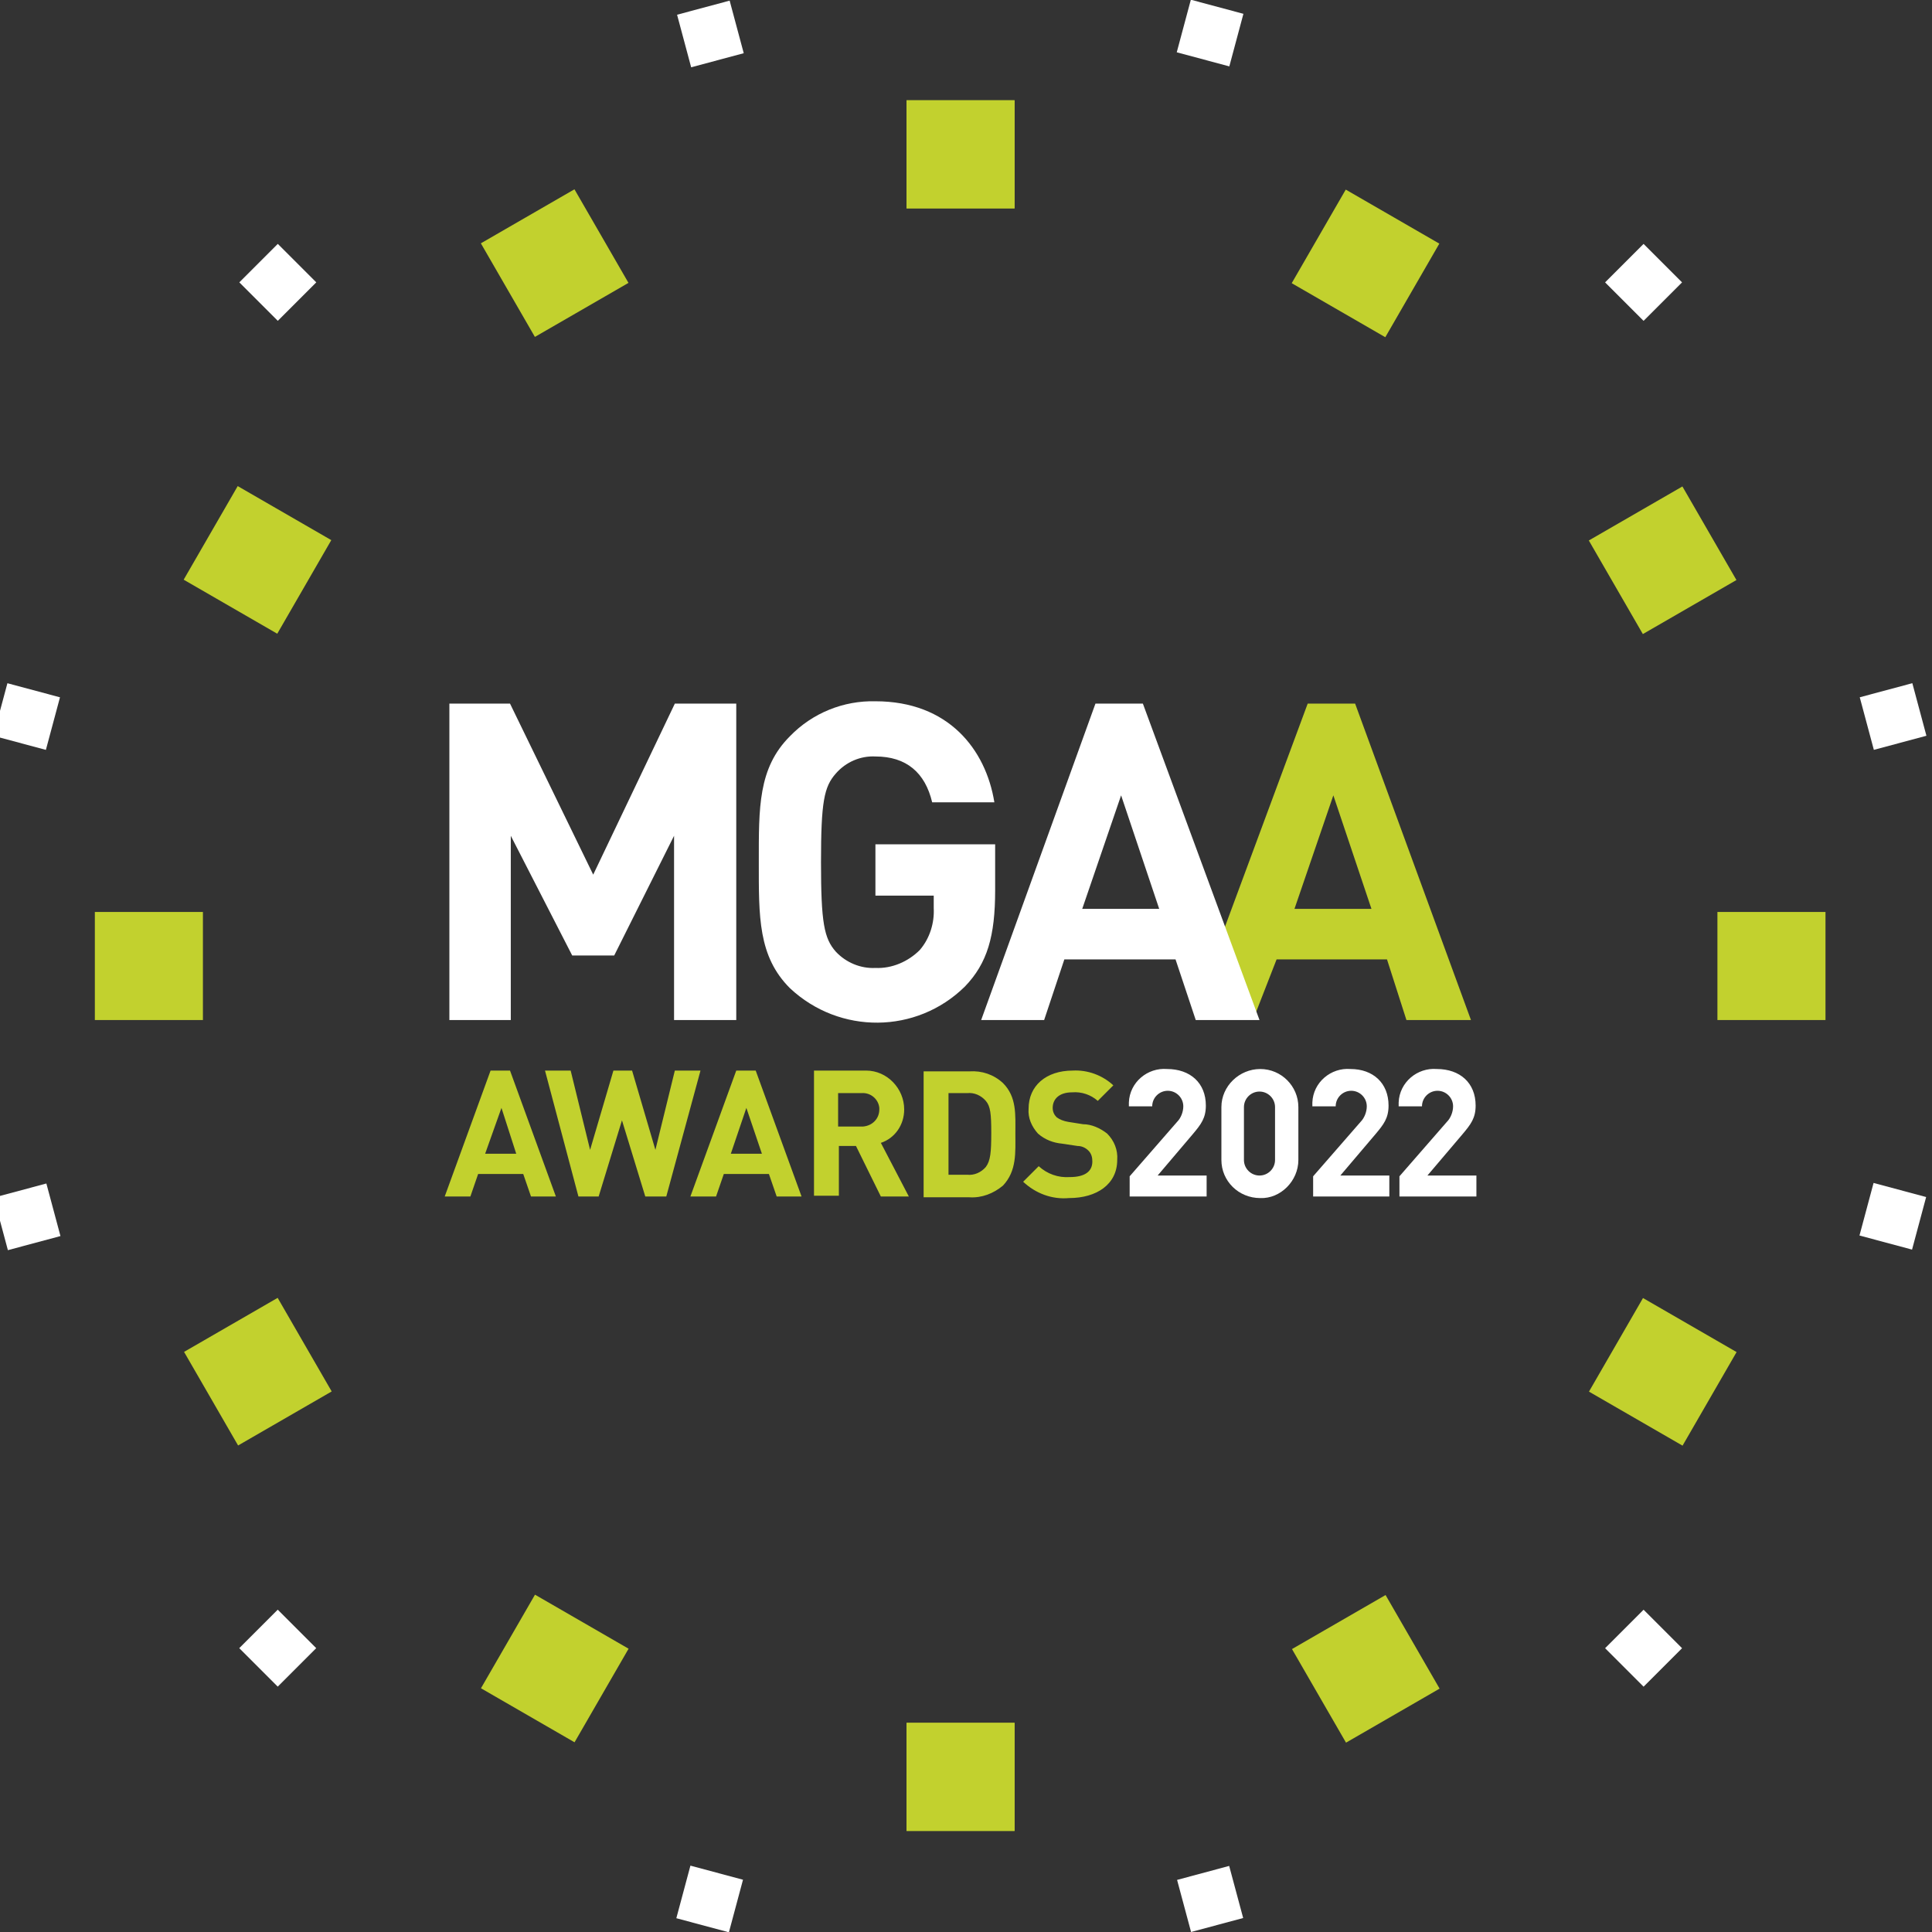
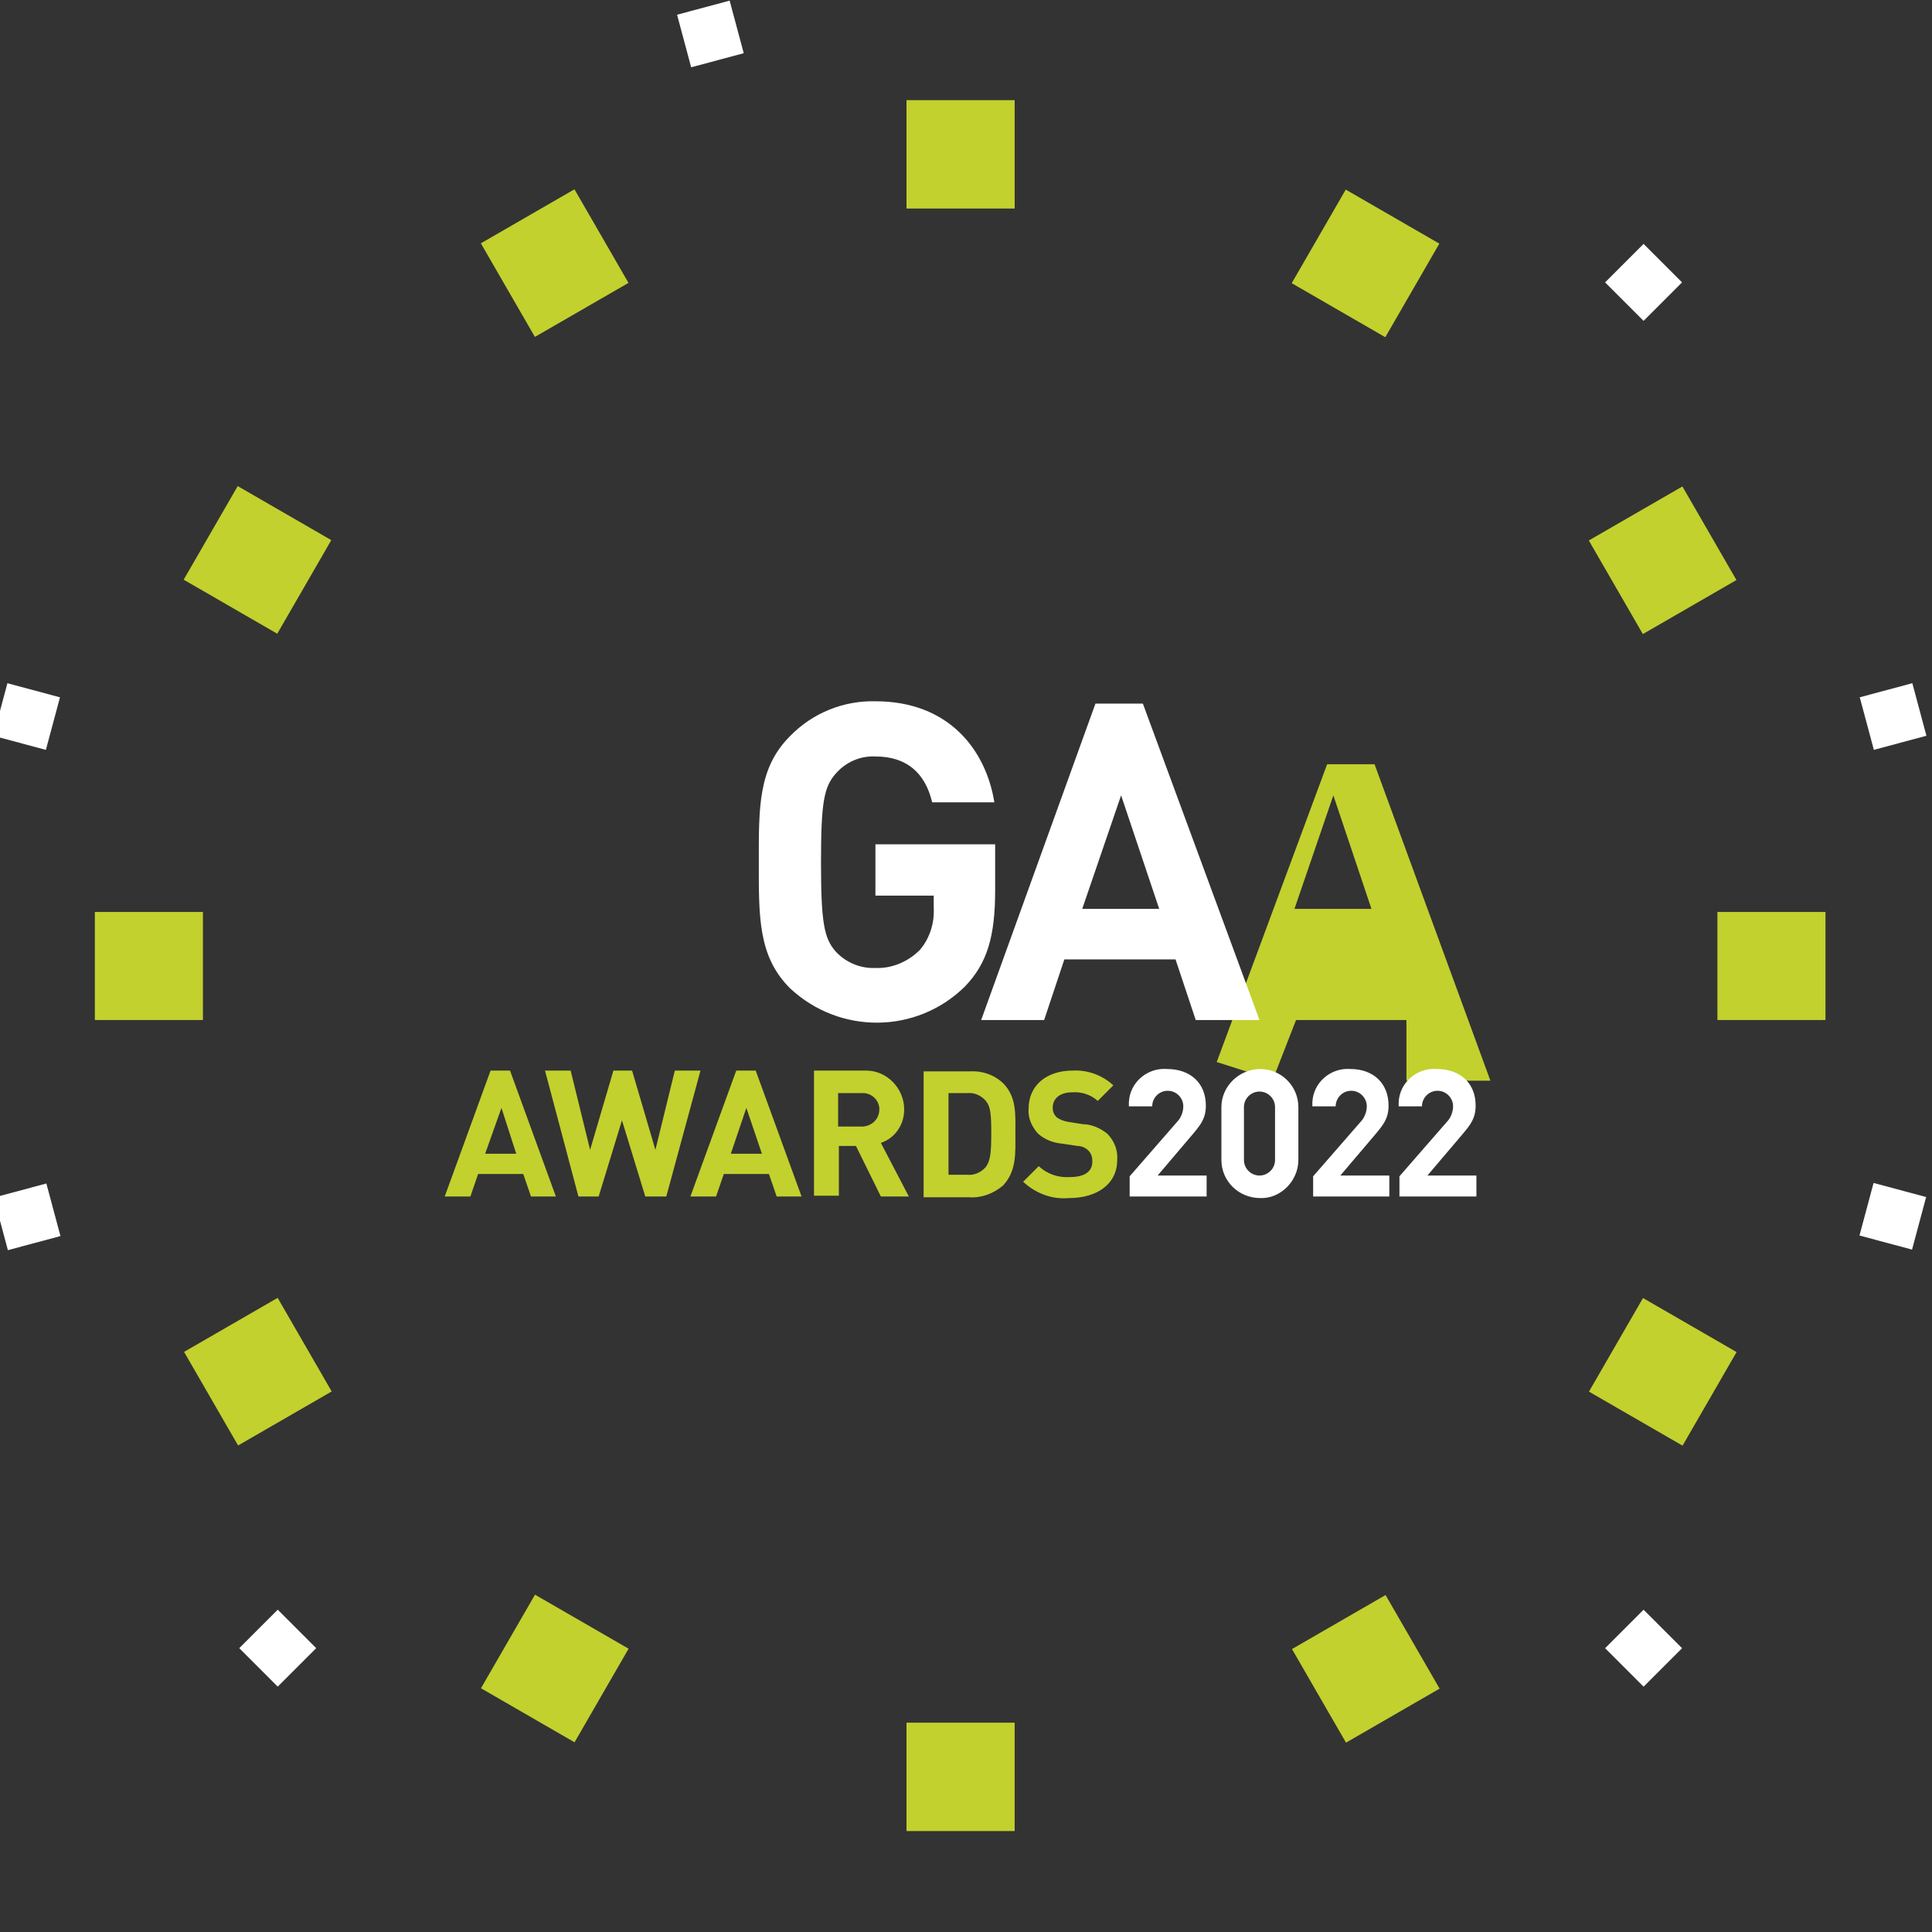
<svg xmlns="http://www.w3.org/2000/svg" version="1.1" id="Layer_1" x="0px" y="0px" viewBox="-539.7 0 248.5 248.5" style="enable-background:new 0 0 248.5 248.5;" xml:space="preserve">
  <rect x="-539.7" y="0" width="248.5" height="248.5" fill="#333333" stroke="none" />
  <style type="text/css">
	.st0{fill:#C2D12E;}
	.st1{fill:#FFFFFF;}
</style>
  <g id="Layer_2_00000170988759395442717030000004111834019638574735_">
    <g id="Layer_1-2">
      <rect x="-423.1" y="12.9" class="st0" width="13.9" height="13.9" />
      <rect x="-423.1" y="12.9" class="st0" width="13.9" height="13.9" />
      <rect x="-475.3" y="26.9" transform="matrix(0.866 -0.5 0.5 0.866 -79.69 -229.648)" class="st0" width="13.9" height="13.9" />
      <rect x="-513.5" y="65.1" transform="matrix(0.5 -0.866 0.866 0.5 -315.702 -402.68)" class="st0" width="13.9" height="13.9" />
      <rect x="-527.5" y="117.3" class="st0" width="13.9" height="13.9" />
      <rect x="-513.5" y="169.5" transform="matrix(0.866 -0.5 0.5 0.866 -156.084 -229.653)" class="st0" width="13.9" height="13.9" />
      <rect x="-475.3" y="207.7" transform="matrix(0.5 -0.866 0.866 0.5 -420.055 -298.31)" class="st0" width="13.9" height="13.9" />
      <rect x="-423.1" y="221.6" class="st0" width="13.9" height="13.9" />
-       <path class="st0" d="M-368.2,102.3l-5,14.6h9.9L-368.2,102.3z M-358.8,131.2l-2.5-7.8h-14.2l-3,7.7l-7.2-2.3l14.2-38.3h6.1    l14.9,40.7H-358.8z" />
-       <polygon class="st1" points="-453,131.2 -453,107.5 -460.7,122.9 -466.1,122.9 -474,107.5 -474,131.2 -481.9,131.2 -481.9,90.5     -474.1,90.5 -463.4,112.5 -452.9,90.5 -445,90.5 -445,131.2   " />
+       <path class="st0" d="M-368.2,102.3l-5,14.6h9.9L-368.2,102.3z M-358.8,131.2h-14.2l-3,7.7l-7.2-2.3l14.2-38.3h6.1    l14.9,40.7H-358.8z" />
      <path class="st1" d="M-415.6,126.9c-6.2,6.1-16.1,6.2-22.5,0.2c-4.1-4.1-4-9.2-4-16.2s-0.1-12.1,4-16.2c2.9-3,6.9-4.6,11-4.5    c9.4,0,14.2,6.2,15.3,13h-8c-0.9-3.8-3.3-5.9-7.3-5.9c-1.9-0.1-3.8,0.7-5.1,2.2c-1.5,1.7-1.9,3.6-1.9,11.4s0.4,9.8,1.9,11.5    c1.3,1.4,3.2,2.2,5.1,2.1c2.1,0.1,4.2-0.8,5.7-2.3c1.3-1.5,1.9-3.5,1.8-5.4v-1.6h-7.5v-6.6h15.4v5.9    C-411.7,120.4-412.7,123.9-415.6,126.9" />
      <path class="st1" d="M-395.5,102.3l-5,14.6h9.9L-395.5,102.3z M-385.9,131.2l-2.6-7.8h-14.3l-2.6,7.8h-8.1l14.7-40.7h6.1l15,40.7    H-385.9z" />
      <path class="st1" d="M-361,153.9v-2.7h-6.3l4.5-5.3c1.1-1.3,1.7-2.1,1.7-3.7c0-2.9-2-4.7-4.9-4.7c-2.5-0.2-4.8,1.7-4.9,4.3    c0,0.2,0,0.3,0,0.5h3c0-1.1,0.9-2,2-2c1.1,0,2,0.9,2,2c0,0.7-0.3,1.5-0.8,2l-6.1,7v2.6H-361z M-375.7,149.2c0,1.1-0.9,2-2,2    c-1.1,0-2-0.9-2-2v-6.8c0-1.1,0.9-2,2-2c1.1,0,2,0.9,2,2V149.2z M-372.7,149.2v-6.8c0-2.7-2.2-4.9-4.9-4.9c-2.7,0-5,2.2-5,4.9v6.8    c0,2.7,2.2,4.9,5,4.9C-375,154.2-372.7,151.9-372.7,149.2 M-384.5,153.9v-2.7h-6.3l4.5-5.3c1.1-1.3,1.7-2.1,1.7-3.7    c0-2.9-2-4.7-5-4.7c-2.5-0.2-4.8,1.7-4.9,4.3c0,0.2,0,0.3,0,0.5h3c0-1.1,0.9-2,2-2c1.1,0,2,0.9,2,2c0,0.7-0.3,1.5-0.8,2l-6.1,7    v2.6H-384.5z" />
      <path class="st0" d="M-396,149.2c0.1-1.3-0.4-2.5-1.3-3.4c-0.9-0.7-2-1.2-3.1-1.2l-1.9-0.3c-0.6-0.1-1.1-0.3-1.5-0.6    c-0.3-0.3-0.5-0.7-0.5-1.2c0-1.1,0.8-2,2.5-2c1.2-0.1,2.4,0.3,3.3,1.1l2-2c-1.4-1.3-3.3-2-5.2-1.9c-3.5,0-5.7,2-5.7,4.9    c-0.1,1.2,0.4,2.3,1.2,3.2c0.9,0.8,2,1.2,3.1,1.3l2,0.3c0.5,0,1,0.2,1.4,0.6c0.4,0.4,0.5,0.9,0.5,1.4c0,1.3-1,2-2.9,2    c-1.5,0.1-2.9-0.4-4-1.4l-2,2c1.6,1.5,3.7,2.3,5.9,2.1C-398.6,154.1-396,152.3-396,149.2 M-412.2,145.7c0,2.5-0.1,3.6-0.7,4.4    c-0.6,0.7-1.5,1.1-2.4,1h-2.4v-10.5h2.4c0.9-0.1,1.8,0.3,2.4,1C-412.3,142.3-412.2,143.3-412.2,145.7 M-409.1,145.8    c0-2.4,0.2-4.7-1.6-6.5c-1.2-1.1-2.7-1.6-4.3-1.5h-5.9v16.2h5.9c1.6,0.1,3.1-0.5,4.3-1.5C-408.9,150.6-409.1,148.2-409.1,145.8     M-426.6,142.7c0,1.2-0.9,2.1-2.1,2.2c-0.1,0-0.1,0-0.2,0h-3v-4.3h3c1.2-0.1,2.2,0.8,2.3,1.9    C-426.6,142.5-426.6,142.6-426.6,142.7 M-422.8,153.9l-3.6-6.9c1.8-0.6,3-2.3,3-4.3c0-2.7-2.2-5-4.9-5c-0.1,0-0.2,0-0.3,0h-6.4    v16.1h3.2v-6.4h2.2l3.2,6.5L-422.8,153.9z M-441.7,148.4h-4l2-5.9L-441.7,148.4z M-436.6,153.9l-5.9-16.2h-2.5l-5.9,16.2h3.3    l1-2.9h5.8l1,2.9H-436.6z M-449.6,137.7h-3.3l-2.5,10.2l-3-10.2h-2.4l-3,10.2l-2.5-10.2h-3.3l4.3,16.2h2.6l3-9.8l3,9.8h2.7    L-449.6,137.7z M-473.3,148.4h-4l2.1-5.9L-473.3,148.4z M-468.2,153.9l-5.9-16.2h-2.5l-5.9,16.2h3.3l1-2.9h5.8l1,2.9H-468.2z" />
      <rect x="-423.1" y="221.6" class="st0" width="13.9" height="13.9" />
      <rect x="-451.8" y="0.8" transform="matrix(0.966 -0.259 0.259 0.966 -16.381 -115.895)" class="st1" width="7" height="7" />
-       <polygon class="st1" points="-388.3,241.8 -386.5,248.5 -386.5,248.5 -379.8,246.7 -381.6,240   " />
-       <rect x="-507.5" y="32.9" transform="matrix(0.707 -0.707 0.707 0.707 -173.375 -345.745)" class="st1" width="7" height="7" />
      <rect x="-331.8" y="208.6" transform="matrix(0.707 -0.707 0.707 0.707 -246.144 -170.065)" class="st1" width="7" height="7" />
      <rect x="-539.7" y="88.6" transform="matrix(0.259 -0.966 0.966 0.259 -486.365 -449.658)" class="st1" width="7" height="7" />
      <rect x="-299.7" y="152.9" transform="matrix(0.259 -0.966 0.966 0.259 -370.607 -170.196)" class="st1" width="7" height="7" />
      <rect x="-539.7" y="152.9" transform="matrix(0.966 -0.259 0.259 0.966 -58.749 -133.446)" class="st1" width="7" height="7" />
      <rect x="-299.7" y="88.6" transform="matrix(0.966 -0.259 0.259 0.966 -33.929 -73.523)" class="st1" width="7" height="7" />
      <rect x="-507.5" y="208.6" transform="matrix(0.707 -0.707 0.707 0.707 -297.604 -294.292)" class="st1" width="7" height="7" />
      <rect x="-331.8" y="32.9" transform="matrix(0.707 -0.707 0.707 0.707 -121.925 -221.523)" class="st1" width="7" height="7" />
-       <rect x="-451.8" y="240.7" transform="matrix(0.259 -0.966 0.966 0.259 -568.208 -252.054)" class="st1" width="7" height="7" />
-       <rect x="-387.5" y="0.8" transform="matrix(0.259 -0.966 0.966 0.259 -288.753 -367.806)" class="st1" width="7" height="7" />
      <rect x="-371" y="207.7" transform="matrix(0.866 -0.5 0.5 0.866 -156.085 -153.26)" class="st0" width="13.9" height="13.9" />
      <rect x="-332.8" y="169.5" transform="matrix(0.5 -0.866 0.866 0.5 -315.709 -193.96)" class="st0" width="13.9" height="13.9" />
      <rect x="-318.8" y="117.3" class="st0" width="13.9" height="13.9" />
      <rect x="-332.8" y="65.1" transform="matrix(0.866 -0.5 0.5 0.866 -79.686 -153.258)" class="st0" width="13.9" height="13.9" />
      <rect x="-371" y="26.9" transform="matrix(0.5 -0.866 0.866 0.5 -211.351 -298.312)" class="st0" width="13.9" height="13.9" />
    </g>
  </g>
  <path class="st1" d="M-349.8,153.9v-2.7h-6.3l4.5-5.3c1.1-1.3,1.7-2.1,1.7-3.7c0-2.9-2-4.7-5-4.7c-2.5-0.2-4.8,1.7-4.9,4.3  c0,0.2,0,0.3,0,0.5h3c0-1.1,0.9-2,2-2c1.1,0,2,0.9,2,2c0,0.7-0.3,1.5-0.8,2l-6.1,7v2.6H-349.8z" />
</svg>